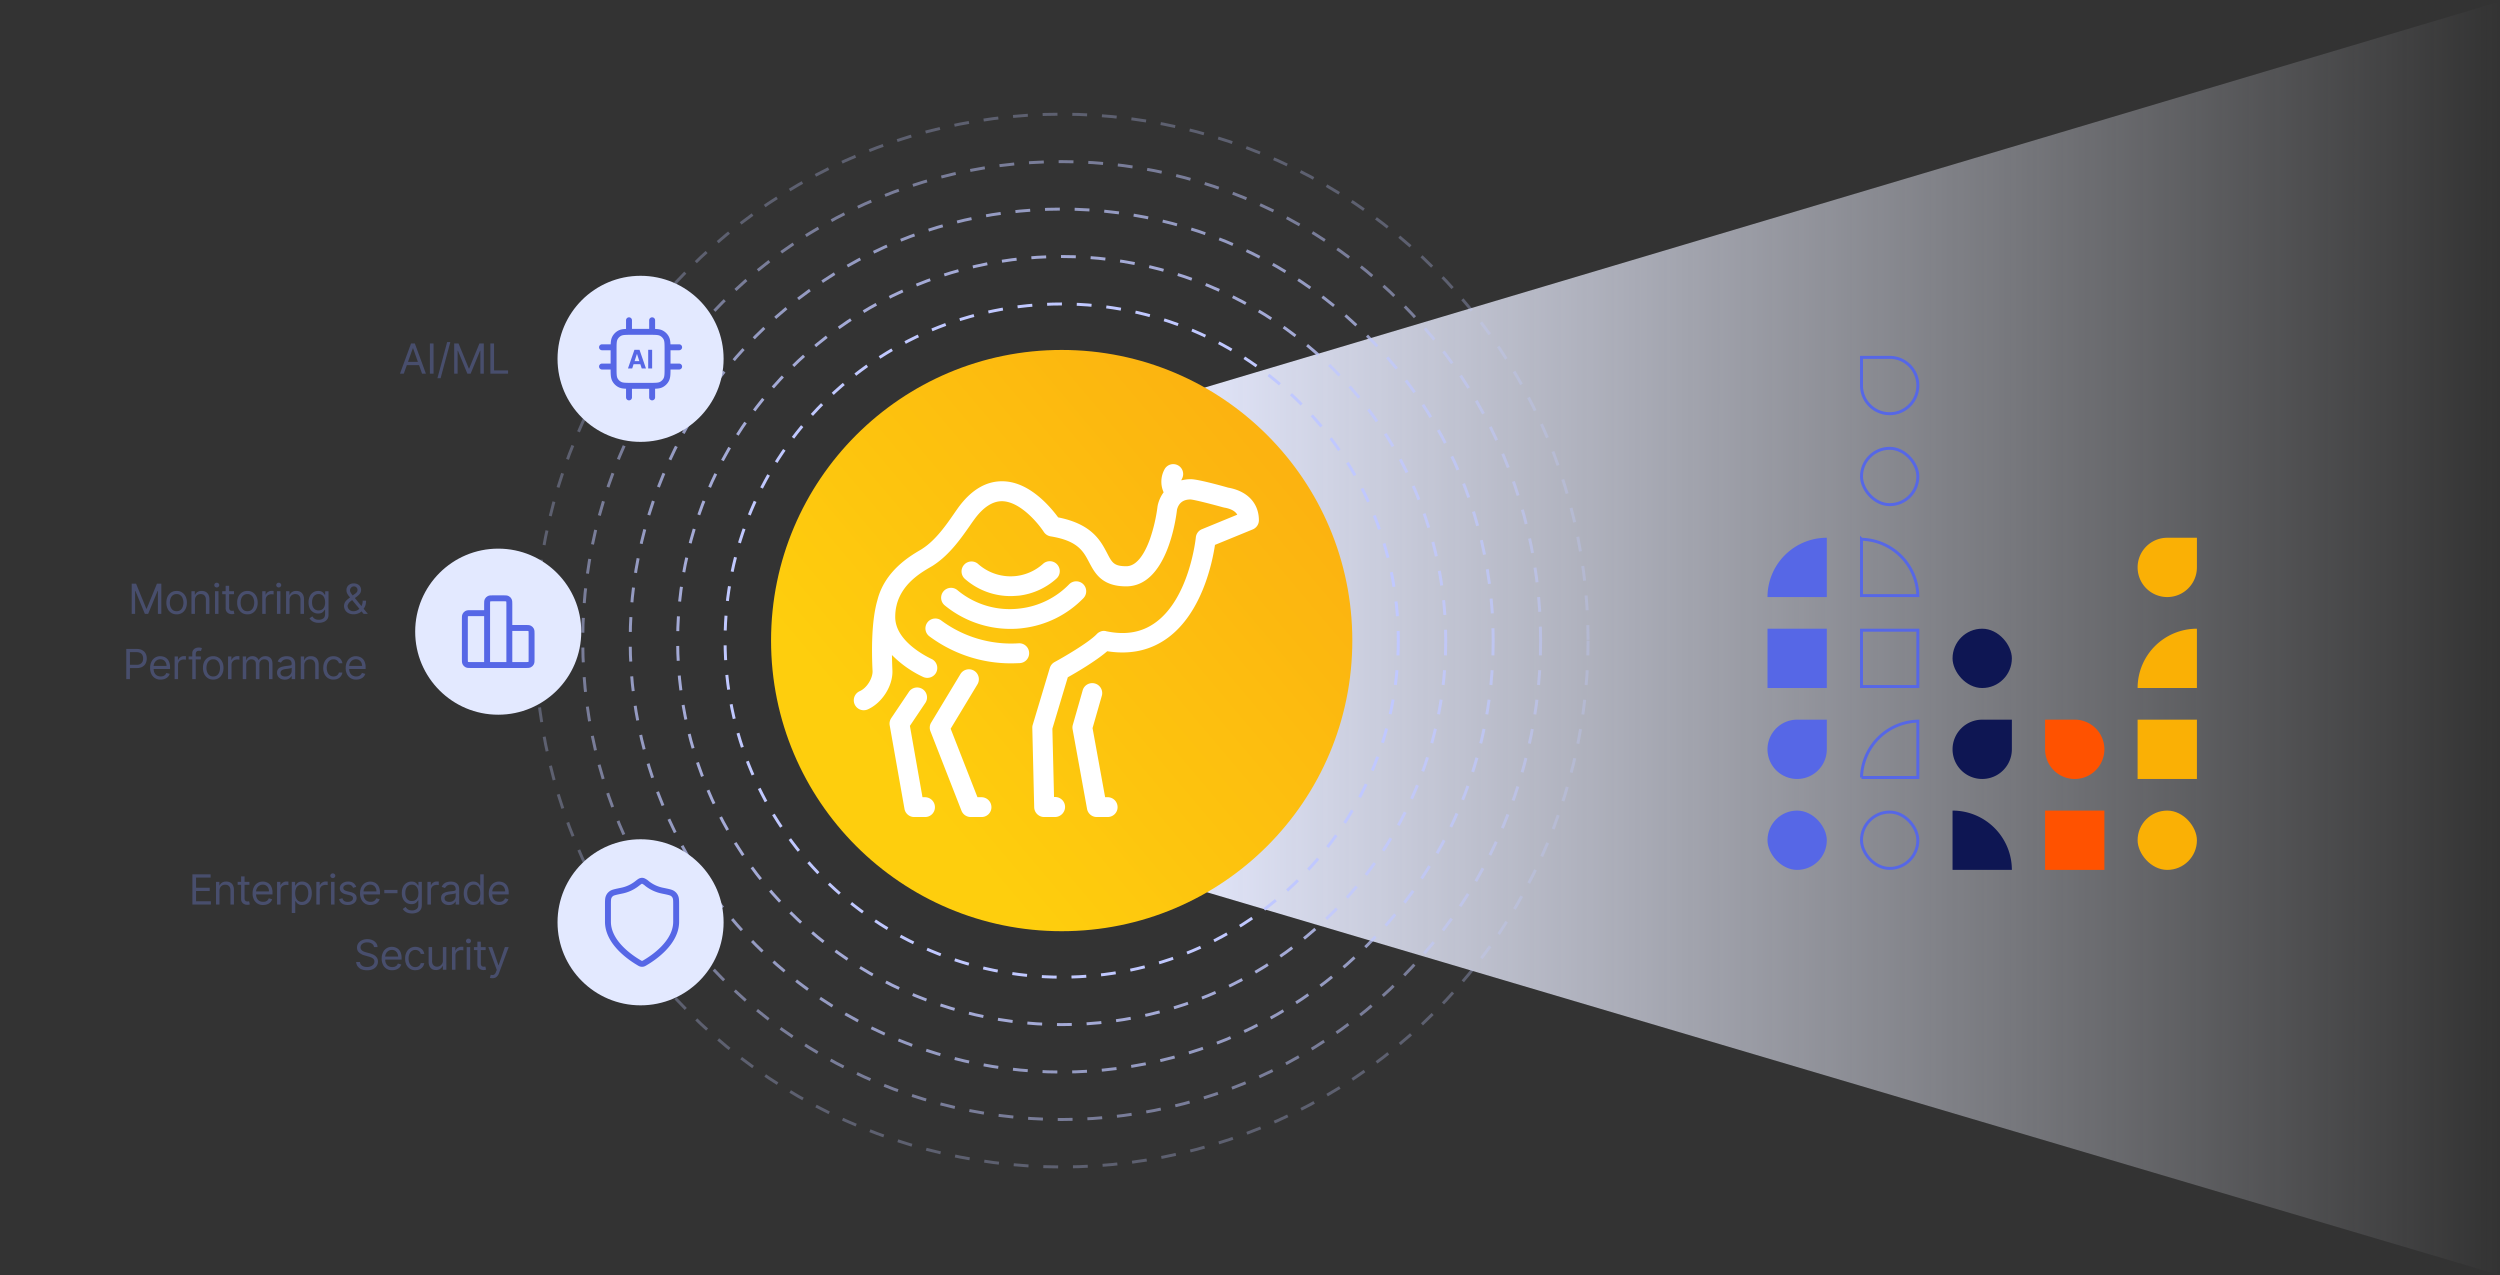
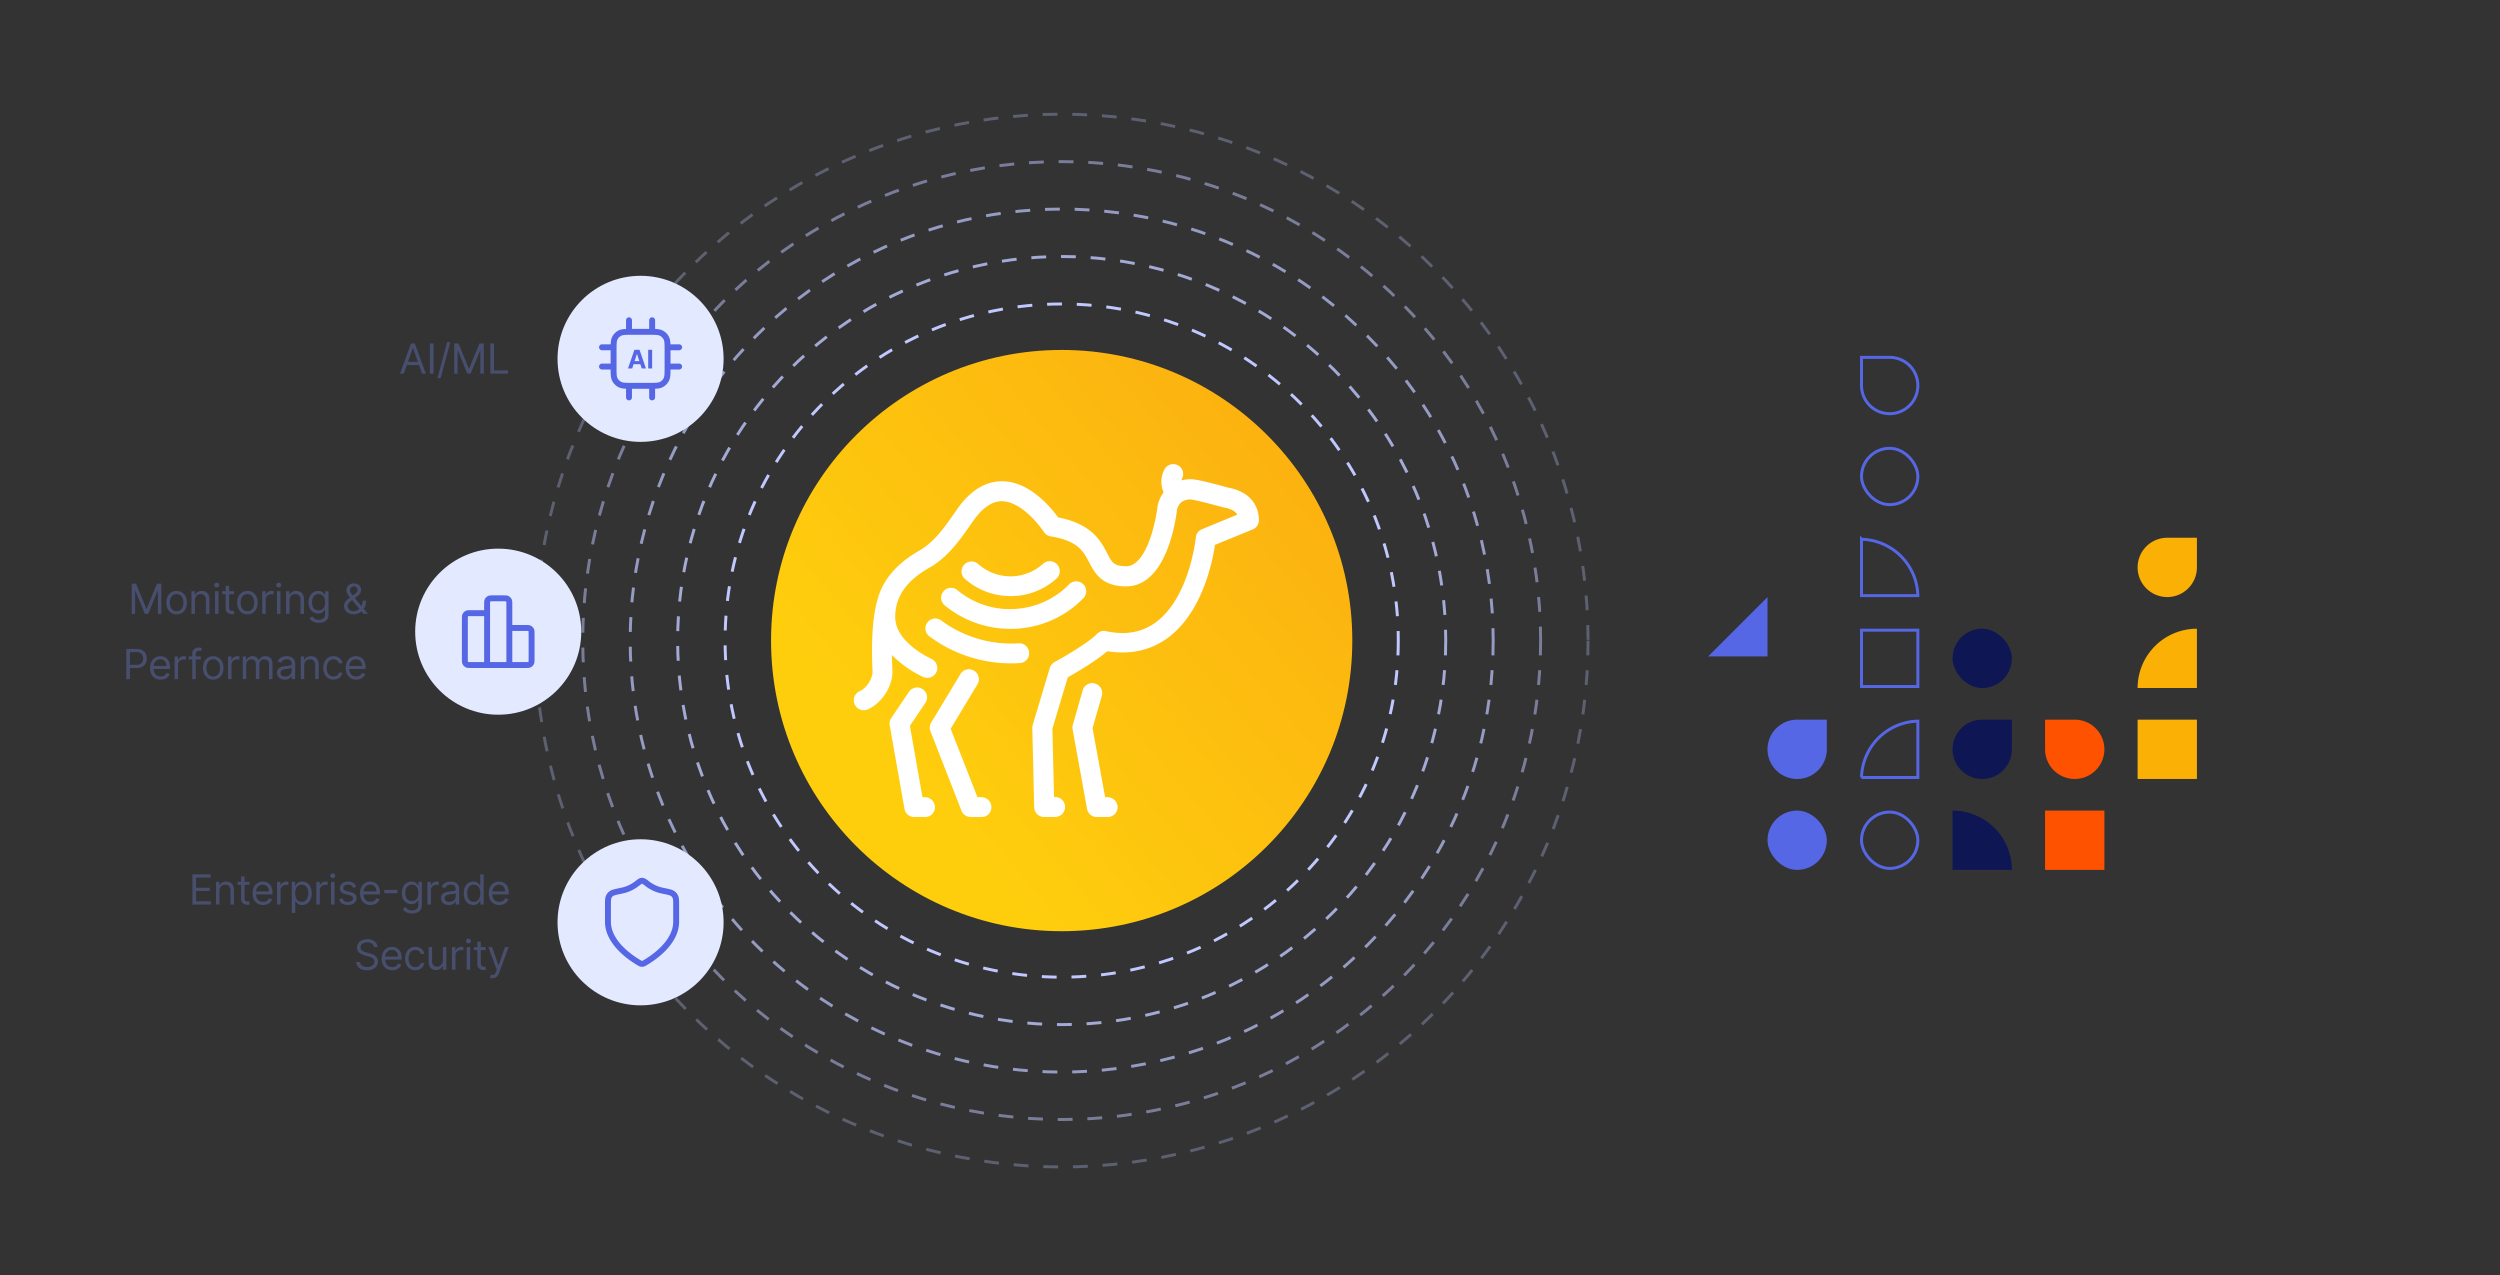
<svg xmlns="http://www.w3.org/2000/svg" width="843" height="430" fill="none" viewBox="0 0 843 430">
  <rect x="0" y="0" width="843" height="430" fill="#333333" stroke="none" />
  <g clip-path="url(#a)">
-     <path fill="url(#b)" d="m843 .5-463 138 .4 154.5L843 430V.5Z" />
    <path stroke="#5667E6" d="M627.7 130v-9.5h9.5a9.5 9.5 0 1 1-9.5 9.5Z" />
    <rect width="19" height="19" x="627.7" y="151.17" stroke="#5667E6" rx="9.5" />
-     <path fill="#5667E6" d="M596 201.33a20 20 0 0 1 20-20v20h-20Z" />
+     <path fill="#5667E6" d="M596 201.33v20h-20Z" />
    <path stroke="#5667E6" d="M627.7 181.84a19.5 19.5 0 0 1 19 19h-19v-19Z" />
    <path fill="#FAB005" d="M720.8 191.33a10 10 0 0 1 10-10h10v10a10 10 0 1 1-20 0Z" />
-     <path fill="#5667E6" d="M596 212h20v20h-20z" />
    <path stroke="#5667E6" d="M627.7 212.5h19v19h-19z" />
    <rect width="20" height="20" x="658.4" y="212" fill="#0E1653" rx="10" />
    <path fill="#FAB005" d="M720.8 232a20 20 0 0 1 20-20v20h-20Z" />
    <path fill="#5667E6" d="M596 252.67a10 10 0 0 1 10-10h10v10a10 10 0 1 1-20 0Z" />
    <path stroke="#5667E6" d="M627.7 262.17a19.5 19.5 0 0 1 19-19v19h-19Z" />
    <path fill="#0E1653" d="M658.4 252.67a10 10 0 0 1 10-10h10v10a10 10 0 0 1-20 0Z" />
    <path fill="#FF5200" d="M699.6 262.67a10 10 0 0 1-10-10v-10h10a10 10 0 0 1 0 20Z" />
    <path fill="#FAB005" d="M720.8 242.67h20v20h-20z" />
    <rect width="20" height="20" x="596" y="273.33" fill="#5667E6" rx="10" />
    <rect width="19" height="19" x="627.7" y="273.83" stroke="#5667E6" rx="9.5" />
    <path fill="#0E1653" d="M658.4 273.33a20 20 0 0 1 20 20h-20v-20Z" />
    <path fill="#FF5200" d="M689.6 273.33h20v20h-20z" />
-     <rect width="20" height="20" x="720.8" y="273.33" fill="#FAB005" rx="10" />
    <circle cx="358" cy="216" r="161.5" stroke="#C0C8FF" stroke-dasharray="5 5" opacity=".5" />
    <circle cx="358" cy="216" r="177.5" stroke="#C0C8FF" stroke-dasharray="5 5" opacity=".3" />
    <circle cx="358" cy="216" r="129.5" stroke="#C0C8FF" stroke-dasharray="5 5" opacity=".8" />
    <circle cx="358" cy="216" r="145.5" stroke="#C0C8FF" stroke-dasharray="5 5" opacity=".7" />
    <circle cx="358" cy="216" r="113.5" stroke="#C0C8FF" stroke-dasharray="5 5" />
    <path fill="url(#c)" d="M358 314c54.12 0 98-43.88 98-98s-43.88-98-98-98-98 43.88-98 98 43.88 98 98 98Z" />
    <path fill="#fff" d="M373.48 275.5h-3.64a3.32 3.32 0 0 1-3.29-2.76l-4.87-26.83a3.19 3.19 0 0 1 .08-1.5l3.37-11.8a3.36 3.36 0 0 1 6.45 1.85l-3.17 11.06 4.24 23.3h.83c1.87 0 3.37 1.5 3.37 3.36 0 1.86-1.5 3.32-3.37 3.32Zm-17.74 0h-3.65a3.37 3.37 0 0 1-3.36-3.28l-.64-26.82c0-.35.04-.71.16-1.03l5.75-19.15a3.37 3.37 0 0 1 1.62-1.98c3.05-1.66 11.49-6.56 14.18-9.4l.24-.24c.35-.31.79-.55 1.22-.7.44-.16.92-.2 1.4-.13.11 0 .23.04.35.08 6.61 1.39 12.08.4 16.71-3 11.17-8.17 13.4-27.53 13.51-28.6a3.33 3.33 0 0 1 2.06-2.8l11.92-4.9c-.55-.95-1.78-1.97-4.47-2.4-.12-.05-.24-.05-.36-.09-4.4-1.22-9.86-2.6-10.97-2.64-2.38 0-3.92 1.14-4.52 3.4-.4 3.59-3.56 25.9-17.15 25.9-8.24 0-10.57-4.5-12.48-8.1-1.94-3.7-3.76-7.26-12.99-8.76a3.42 3.42 0 0 1-2.3-1.5c-1.82-2.8-7.84-10.15-13.94-10.35-3.28-.08-6.5 2.01-9.54 6.2-.44.6-.91 1.26-1.39 1.97-2.9 4.15-6.81 9.8-12.24 13.36-.32.23-.75.47-1.23.75-3.25 1.9-9.42 5.57-11.25 12.6l-.03.16c-.32 1.22-.48 2.6-.48 4.02 0 7.7 9.39 12.76 12.28 14.15a3.36 3.36 0 0 1 1.58 4.46 3.38 3.38 0 0 1-4.47 1.58 36.59 36.59 0 0 1-9.9-6.8l-.6-.59c.04 1.66.08 3.36.16 5.14.24 5.1-3.33 10.86-8.12 13.11a3.36 3.36 0 1 1-2.85-6.08c2.57-1.19 4.35-4.54 4.28-6.72-.36-7.15-.36-17.06 1.62-23.9 2.45-9.83 10.9-14.85 14.38-16.9.4-.24.75-.44.95-.6 4.35-2.84 7.88-7.9 10.42-11.57.51-.75 1.02-1.46 1.46-2.09 4.44-6.12 9.55-9.12 15.21-8.97 4.71.12 9.43 2.5 14.06 7a43.96 43.96 0 0 1 4.48 5.17c11.37 2.25 14.3 7.86 16.48 12 1.7 3.29 2.33 4.47 6.5 4.47 3.87 0 6.49-5.02 8-9.24a54.83 54.83 0 0 0 2.53-10.9c0-.12.04-.24.08-.4v-.08c.4-1.66 1.07-3.08 1.98-4.3a8.69 8.69 0 0 1 .27-7.7 3.34 3.34 0 0 1 5.94 3.08c-.11.2-.2.39-.23.59.99-.24 2.06-.4 3.17-.4 2.22 0 9.42 1.94 12.6 2.85 6.49 1.14 10.37 5.25 10.37 11.02 0 1.34-.83 2.56-2.1 3.08l-12.71 5.21c-.88 5.89-4.36 22.87-15.93 31.36-5.78 4.23-12.6 5.73-20.4 4.5-3.8 3.29-10.45 7.2-13.3 8.78l-5.2 17.34.56 23.03h.36c1.86 0 3.36 1.5 3.36 3.35 0 1.86-1.54 3.4-3.4 3.4Zm-24.76 0h-3.64a3.34 3.34 0 0 1-3.13-2.13l-10.46-26.78a3.3 3.3 0 0 1 .24-2.93l9.86-16.35a3.36 3.36 0 0 1 4.6-1.15c1.58.95 2.1 3 1.15 4.59l-9.04 14.97 9.04 23.1h1.34c1.86 0 3.37 1.5 3.37 3.36a3.3 3.3 0 0 1-3.33 3.32Zm-19.05 0h-3.64a3.32 3.32 0 0 1-3.3-2.76l-4.98-28.13c-.16-.87.04-1.74.51-2.45l6.06-9a3.34 3.34 0 0 1 5.55 3.7l-5.31 7.9 4.24 24.06h.83c1.86 0 3.37 1.5 3.37 3.36a3.3 3.3 0 0 1-3.33 3.32Zm28.92-51.82c-9.83 0-19.41-3.16-27.38-9.05a3.34 3.34 0 1 1 3.97-5.37 39.52 39.52 0 0 0 26.02 7.66 3.33 3.33 0 0 1 3.56 3.12 3.33 3.33 0 0 1-3.13 3.56c-.99.04-2.01.08-3.04.08Zm-.16-11.62c-8 0-15.89-2.8-22.14-7.94a3.34 3.34 0 0 1 4.28-5.13 27.54 27.54 0 0 0 21.34 6.16 27.49 27.49 0 0 0 16.28-8.06 3.36 3.36 0 1 1 4.8 4.7 34.1 34.1 0 0 1-20.25 10c-1.38.2-2.85.27-4.31.27Zm.04-11.06c-5.63 0-11.1-2.05-15.37-5.8a3.36 3.36 0 1 1 4.47-5.02 16.5 16.5 0 0 0 13 4.03 16.43 16.43 0 0 0 8.9-4.1 3.36 3.36 0 1 1 4.52 4.98 23.02 23.02 0 0 1-12.55 5.75c-1.03.08-2.02.16-2.97.16Z" />
    <path fill="#484E6D" d="M136.16 126h-1.29l3.74-10.18h1.27l3.74 10.18h-1.3l-3.03-8.57h-.08l-3.05 8.57Zm.48-3.98h5.21v1.1h-5.2v-1.1Zm9.55-6.2V126h-1.23v-10.18h1.23Zm5.66-.48-3.28 12.2h-1.07l3.28-12.2h1.07Zm1.3.48h1.47l3.47 8.45h.11l3.46-8.45h1.48V126h-1.16v-7.74h-.1L158.7 126h-1.11l-3.18-7.74h-.1V126h-1.16v-10.18Zm12.2 10.18v-10.18h1.24v9.09h4.73V126h-5.96ZM64.88 305v-10.18h6.14v1.1h-4.91v3.43h4.6v1.1h-4.6v3.46h5V305h-6.23Zm9.13-4.6v4.6h-1.17v-7.64h1.13v1.2h.1c.18-.4.45-.7.81-.94.37-.24.84-.36 1.42-.36.51 0 .97.11 1.35.32.4.21.7.53.9.96.22.42.33.96.33 1.6V305h-1.17v-4.77c0-.6-.16-1.07-.47-1.4-.31-.34-.74-.51-1.28-.51-.38 0-.71.08-1 .24-.3.16-.53.4-.7.71-.17.31-.25.7-.25 1.14Zm10.09-3.04v1h-3.96v-1h3.96Zm-2.8-1.83h1.17v7.28c0 .33.04.58.14.75.1.16.22.27.38.33.15.05.32.08.49.08l.32-.02.2-.04.24 1.05a2.38 2.38 0 0 1-.88.14c-.33 0-.66-.07-.97-.21a1.94 1.94 0 0 1-.79-.66c-.2-.29-.3-.66-.3-1.1v-7.6Zm7.43 9.63a3.27 3.27 0 0 1-3.13-1.86 4.68 4.68 0 0 1-.43-2.06c0-.78.14-1.47.43-2.07a3.23 3.23 0 0 1 3.01-1.9c.4 0 .8.06 1.18.2a2.93 2.93 0 0 1 1.82 1.81 5 5 0 0 1 .28 1.8v.5h-5.88v-1.01h4.69c0-.44-.09-.82-.26-1.16a1.94 1.94 0 0 0-1.83-1.1c-.47 0-.87.12-1.21.36-.34.22-.6.52-.78.9-.18.36-.28.75-.28 1.17v.68c0 .58.1 1.07.3 1.47.2.4.48.7.84.9.36.21.78.31 1.25.31.3 0 .59-.04.84-.12.25-.1.46-.23.65-.4.18-.18.32-.4.42-.67l1.13.32a2.5 2.5 0 0 1-.6 1.01c-.28.3-.63.52-1.04.68-.42.16-.88.24-1.4.24Zm4.7-.16v-7.64h1.13v1.16h.08c.14-.38.4-.69.76-.92.36-.24.77-.36 1.23-.36a14.76 14.76 0 0 1 .62.02v1.2a3.66 3.66 0 0 0-.72-.08c-.37 0-.7.08-1 .23a1.71 1.71 0 0 0-.93 1.56V305h-1.17Zm4.96 2.86v-10.5h1.13v1.22h.14l.36-.51c.15-.2.38-.4.66-.56.3-.16.69-.25 1.19-.25a3.04 3.04 0 0 1 2.84 1.85c.28.6.42 1.29.42 2.1 0 .8-.14 1.5-.41 2.1a3 3 0 0 1-2.83 1.85 2.18 2.18 0 0 1-1.86-.8 7.55 7.55 0 0 1-.37-.53h-.1v4.03h-1.17Zm1.15-6.68c0 .58.08 1.09.25 1.53.17.44.42.78.74 1.03.33.24.73.37 1.2.37.49 0 .9-.13 1.22-.4.34-.25.58-.6.75-1.05.17-.44.25-.94.25-1.48s-.08-1.02-.24-1.45c-.17-.43-.41-.78-.74-1.03a1.96 1.96 0 0 0-1.24-.38 1.96 1.96 0 0 0-1.94 1.37c-.17.42-.25.92-.25 1.5Zm7.13 3.82v-7.64h1.13v1.16h.08c.14-.38.4-.69.76-.92.36-.24.77-.36 1.23-.36a14.75 14.75 0 0 1 .62.02v1.2a3.67 3.67 0 0 0-.72-.08c-.37 0-.7.08-1 .23a1.72 1.72 0 0 0-.94 1.56V305h-1.16Zm4.96 0v-7.64h1.17V305h-1.17Zm.6-8.9a.83.83 0 0 1-.6-.24.75.75 0 0 1-.24-.56c0-.22.08-.41.24-.57a.83.83 0 0 1 .6-.23c.22 0 .42.08.58.23.17.16.25.35.25.56 0 .22-.08.41-.25.57a.82.82 0 0 1-.59.23Zm7.88 2.97-1.06.3a1.95 1.95 0 0 0-.29-.51c-.13-.17-.3-.3-.52-.42-.21-.1-.5-.16-.84-.16a2 2 0 0 0-1.17.32c-.3.21-.46.48-.46.81 0 .3.1.52.32.7.21.16.54.3 1 .42l1.13.27c.68.17 1.19.42 1.53.76.33.34.5.78.5 1.31 0 .44-.13.83-.38 1.18-.25.34-.6.61-1.05.81-.44.2-.96.3-1.56.3-.78 0-1.42-.17-1.93-.5a2.25 2.25 0 0 1-.97-1.49l1.11-.28c.11.41.31.72.6.93.3.2.7.3 1.17.3.55 0 .98-.11 1.3-.34.33-.24.5-.52.5-.85 0-.26-.1-.49-.28-.66a1.77 1.77 0 0 0-.86-.41l-1.27-.3a3.04 3.04 0 0 1-1.54-.77 1.86 1.86 0 0 1-.5-1.32c0-.43.13-.81.37-1.14.25-.33.58-.6 1-.78.43-.2.9-.29 1.44-.29.76 0 1.35.17 1.78.5.44.33.75.77.93 1.31Zm4.86 6.09a3.27 3.27 0 0 1-3.13-1.86 4.68 4.68 0 0 1-.43-2.06c0-.78.14-1.47.42-2.07.3-.6.7-1.06 1.2-1.4a3.61 3.61 0 0 1 2.99-.3 2.93 2.93 0 0 1 1.82 1.81c.2.49.29 1.09.29 1.8v.5h-5.89v-1.01h4.7c0-.44-.1-.82-.27-1.16a1.94 1.94 0 0 0-1.82-1.1c-.47 0-.88.12-1.22.36-.33.22-.6.52-.78.9-.18.36-.27.75-.27 1.17v.68c0 .58.1 1.07.3 1.47.2.4.48.7.84.9.36.21.77.31 1.25.31.3 0 .58-.04.83-.12.25-.1.47-.23.65-.4.18-.18.33-.4.42-.67l1.14.32c-.12.38-.32.72-.6 1.01-.29.3-.63.52-1.05.68-.41.16-.88.24-1.4.24Zm9.07-5.07v1.1h-4.46v-1.1h4.46Zm4.9 7.93c-.57 0-1.06-.07-1.47-.22a3.1 3.1 0 0 1-1.66-1.3l.94-.67c.1.14.24.3.4.48.16.19.38.34.66.48.29.13.66.2 1.12.2a2.5 2.5 0 0 0 1.53-.45c.4-.3.6-.76.6-1.4v-1.55h-.1c-.08.14-.2.31-.37.52-.15.2-.38.38-.67.54-.3.15-.69.23-1.18.23a3.07 3.07 0 0 1-2.82-1.71 4.45 4.45 0 0 1-.43-2.03c0-.78.14-1.46.42-2.04a3.04 3.04 0 0 1 2.85-1.83c.5 0 .89.08 1.18.24.3.17.52.35.67.56.16.2.29.37.37.5h.12v-1.2h1.14v7.85c0 .65-.15 1.19-.45 1.6-.3.41-.7.72-1.2.9-.5.2-1.05.3-1.66.3Zm-.05-4.2c.47 0 .87-.1 1.2-.32.32-.21.57-.52.74-.93.17-.4.25-.88.25-1.45 0-.55-.08-1.03-.25-1.45a2.2 2.2 0 0 0-.73-1 1.97 1.97 0 0 0-1.2-.35 2 2 0 0 0-1.99 1.39c-.16.42-.24.9-.24 1.41 0 .53.08 1 .25 1.4.16.41.41.73.74.96.33.23.74.35 1.23.35Zm5.24 1.18v-7.64h1.14v1.16h.08c.14-.38.39-.69.75-.92.37-.24.78-.36 1.23-.36a14.75 14.75 0 0 1 .62.02v1.2a3.67 3.67 0 0 0-.71-.08c-.38 0-.7.08-1 .23a1.72 1.72 0 0 0-.93 1.56V305h-1.18Zm7.2.18c-.48 0-.91-.1-1.3-.27-.4-.19-.72-.46-.95-.8a2.26 2.26 0 0 1-.35-1.28c0-.44.09-.79.26-1.06.17-.28.4-.5.7-.65.28-.15.6-.27.95-.35.35-.07.7-.14 1.06-.19l1.13-.13c.29-.03.5-.09.63-.16.14-.08.2-.21.2-.4v-.04c0-.5-.13-.87-.4-1.14-.26-.28-.66-.41-1.2-.41-.57 0-1 .12-1.32.37-.32.24-.55.5-.67.78l-1.12-.4a2.67 2.67 0 0 1 1.9-1.63 4.55 4.55 0 0 1 2.01-.07c.32.06.63.18.93.36.3.18.55.45.75.8.2.37.3.85.3 1.46V305h-1.18v-1.03h-.05a2.3 2.3 0 0 1-1.14 1.01c-.31.13-.69.2-1.13.2Zm.19-1.06c.46 0 .85-.09 1.17-.27a1.88 1.88 0 0 0 .97-1.61v-1.08c-.04.06-.15.12-.32.17l-.58.12a29 29 0 0 1-1.12.15c-.3.04-.6.1-.86.2-.26.08-.47.21-.63.39a1 1 0 0 0-.24.7c0 .41.15.72.45.93.3.2.69.3 1.16.3Zm8.1 1.04a3 3 0 0 1-2.84-1.86c-.27-.59-.4-1.29-.4-2.1 0-.8.13-1.5.4-2.09a3.04 3.04 0 0 1 2.85-1.85c.5 0 .9.09 1.18.25.3.17.52.35.67.56.15.2.28.37.36.5h.1v-3.75h1.17V305h-1.13v-1.17h-.14c-.09.14-.2.31-.37.52-.16.21-.38.4-.68.56-.3.17-.69.25-1.18.25Zm.15-1.06c.47 0 .87-.12 1.2-.36.32-.25.57-.6.74-1.03.17-.44.25-.95.25-1.53 0-.57-.08-1.07-.25-1.5a1.96 1.96 0 0 0-1.94-1.37c-.5 0-.9.14-1.24.4-.33.24-.57.59-.74 1.02a4.1 4.1 0 0 0-.25 1.45c0 .55.09 1.04.25 1.48.17.44.42.8.75 1.06s.74.38 1.23.38Zm8.6 1.06a3.27 3.27 0 0 1-3.13-1.86 4.68 4.68 0 0 1-.42-2.06c0-.78.14-1.47.43-2.07a3.23 3.23 0 0 1 3.01-1.9c.4 0 .79.06 1.18.2a2.93 2.93 0 0 1 1.82 1.81 5 5 0 0 1 .28 1.8v.5h-5.89v-1.01h4.7c0-.44-.09-.82-.26-1.16a1.95 1.95 0 0 0-1.83-1.1c-.47 0-.87.12-1.22.36-.33.22-.6.52-.78.9-.18.36-.27.75-.27 1.17v.68c0 .58.1 1.07.3 1.47.2.4.48.7.84.9.36.21.77.31 1.25.31.3 0 .58-.04.83-.12.25-.1.47-.23.65-.4.19-.18.33-.4.43-.67l1.13.32c-.12.38-.32.72-.6 1.01-.28.3-.63.52-1.05.68-.41.16-.88.24-1.4.24Zm-42.26 14.2c-.06-.5-.3-.9-.73-1.17a2.79 2.79 0 0 0-1.56-.42c-.45 0-.84.08-1.18.22-.33.15-.6.35-.79.6-.18.26-.27.55-.27.87 0 .28.06.5.19.7.13.2.3.36.5.49.21.12.43.23.65.31l.62.2 1.04.27c.26.07.56.17.88.29.33.12.65.29.94.5.3.21.55.48.75.8.2.34.3.74.3 1.22 0 .55-.15 1.04-.44 1.49-.29.44-.7.8-1.25 1.06s-1.22.39-2 .39c-.73 0-1.36-.12-1.9-.35a2.82 2.82 0 0 1-1.77-2.45h1.29c.03.38.16.7.39.95.22.25.51.43.86.56.35.12.73.18 1.13.18.47 0 .9-.08 1.27-.23.38-.16.67-.38.9-.65.21-.28.32-.6.32-.97 0-.34-.1-.62-.28-.83a2.08 2.08 0 0 0-.75-.52c-.3-.13-.64-.25-1-.34l-1.25-.36a4.67 4.67 0 0 1-1.9-.98c-.46-.43-.69-.98-.69-1.67 0-.57.16-1.06.47-1.49.3-.43.72-.76 1.25-1a4.22 4.22 0 0 1 1.76-.35c.66 0 1.24.12 1.75.35.51.23.92.55 1.22.96.3.4.46.86.47 1.37h-1.19Zm6.15 7.8a3.27 3.27 0 0 1-3.13-1.86 4.68 4.68 0 0 1-.43-2.06c0-.78.15-1.47.43-2.07a3.23 3.23 0 0 1 3.01-1.9c.4 0 .8.06 1.18.2a2.93 2.93 0 0 1 1.82 1.81 5 5 0 0 1 .28 1.8v.5h-5.88v-1.01h4.7c0-.44-.1-.82-.27-1.16a1.94 1.94 0 0 0-1.83-1.1c-.46 0-.87.12-1.21.36-.34.22-.6.52-.78.9-.18.36-.27.75-.27 1.17v.68c0 .58.1 1.07.3 1.47.2.4.48.7.83.9.36.21.78.31 1.25.31.31 0 .59-.04.84-.12.25-.1.47-.23.65-.4.18-.18.32-.4.42-.67l1.14.32c-.13.38-.32.72-.6 1.01-.29.3-.64.52-1.05.68-.41.16-.88.24-1.4.24Zm7.8 0a3.3 3.3 0 0 1-1.85-.5c-.52-.35-.91-.81-1.2-1.4a4.74 4.74 0 0 1-.4-2.04c0-.77.13-1.46.42-2.05a3.23 3.23 0 0 1 3.01-1.9c.54 0 1.02.1 1.45.3a2.61 2.61 0 0 1 1.57 2.09h-1.17a1.78 1.78 0 0 0-1.83-1.33c-.46-.01-.86.1-1.2.35-.34.23-.61.56-.8 1a3.7 3.7 0 0 0-.29 1.5c0 .6.1 1.1.28 1.54.2.44.46.78.8 1.02s.75.37 1.21.37c.3 0 .58-.06.83-.16a1.71 1.71 0 0 0 1-1.18h1.17a2.74 2.74 0 0 1-1.52 2.08c-.42.2-.92.3-1.48.3Zm9.28-3.28v-4.52h1.17V327h-1.17v-1.3h-.08a2.5 2.5 0 0 1-.83 1c-.38.26-.86.4-1.44.4-.47 0-.9-.1-1.27-.31a2.2 2.2 0 0 1-.87-.96 3.63 3.63 0 0 1-.32-1.61v-4.86h1.17v4.78c0 .55.16 1 .47 1.33.31.33.72.5 1.2.5a2 2 0 0 0 1.97-2.1Zm3.07 3.12v-7.64h1.14v1.16h.08c.14-.38.39-.69.75-.92.37-.24.78-.36 1.24-.36a14.83 14.83 0 0 1 .61.02v1.2a3.67 3.67 0 0 0-.71-.08c-.38 0-.7.08-1 .23a1.71 1.71 0 0 0-.94 1.56V327h-1.17Zm4.96 0v-7.64h1.18V327h-1.18Zm.6-8.9a.83.83 0 0 1-.6-.24.75.75 0 0 1-.24-.56.83.83 0 0 1 .84-.8c.23 0 .42.08.59.23.16.16.25.35.25.56 0 .22-.09.41-.25.57a.82.82 0 0 1-.6.23Zm5.8 1.26v1h-3.96v-1h3.96Zm-2.8-1.83h1.16v7.28c0 .33.05.58.15.75.1.16.22.27.38.33.15.05.32.08.49.08l.32-.02.2-.04.24 1.05a2.34 2.34 0 0 1-.88.14c-.33 0-.66-.07-.97-.21a1.94 1.94 0 0 1-.79-.66c-.2-.29-.3-.66-.3-1.1v-7.6Zm5.07 12.33a2.57 2.57 0 0 1-.86-.14l.3-1.03c.28.07.54.1.76.08a.9.9 0 0 0 .58-.3c.17-.17.33-.45.47-.83l.22-.6-2.83-7.68h1.28l2.1 6.09h.09l2.1-6.09h1.28l-3.25 8.75c-.14.4-.32.72-.54.98-.21.27-.46.46-.75.59-.28.12-.6.18-.95.18ZM44.41 196.82h1.47l3.46 8.45h.12l3.46-8.45h1.47V207h-1.15v-7.74h-.1L49.96 207h-1.11l-3.19-7.74h-.1V207h-1.15v-10.18Zm15.15 10.34c-.69 0-1.3-.16-1.82-.5a3.34 3.34 0 0 1-1.2-1.37 4.66 4.66 0 0 1-.44-2.07c0-.8.14-1.49.43-2.08.3-.6.7-1.05 1.21-1.38.52-.33 1.13-.5 1.82-.5.69 0 1.3.17 1.8.5.53.33.93.78 1.22 1.38.3.6.44 1.29.44 2.08s-.15 1.48-.44 2.07a3.3 3.3 0 0 1-1.21 1.38 3.3 3.3 0 0 1-1.81.49Zm0-1.06c.52 0 .95-.13 1.3-.4.33-.27.58-.62.74-1.06a4.1 4.1 0 0 0 0-2.85 2.4 2.4 0 0 0-.75-1.06 2 2 0 0 0-1.3-.41 2 2 0 0 0-1.28.4 2.4 2.4 0 0 0-.75 1.07 4.1 4.1 0 0 0-.25 1.43c0 .51.08.99.25 1.42.16.44.4.8.75 1.06.33.27.77.4 1.29.4Zm6.17-3.7v4.6h-1.17v-7.64h1.13v1.2h.1c.18-.4.45-.7.82-.94.36-.24.83-.36 1.41-.36.52 0 .97.11 1.36.32.39.21.69.53.9.96.22.42.33.96.33 1.6V207h-1.18v-4.77c0-.6-.15-1.07-.47-1.4-.3-.34-.73-.51-1.28-.51-.37 0-.7.08-1 .24-.3.16-.52.4-.7.71-.16.31-.25.7-.25 1.14Zm6.77 4.6v-7.64h1.17V207H72.5Zm.6-8.9a.83.83 0 0 1-.6-.24.75.75 0 0 1-.24-.57c0-.21.08-.4.24-.56a.83.83 0 0 1 .6-.23c.22 0 .42.08.58.23.17.16.25.35.25.56 0 .22-.08.41-.25.57a.82.82 0 0 1-.58.23Zm5.8 1.26v1h-3.96v-1h3.95Zm-2.81-1.83h1.17v7.28c0 .33.05.58.15.75.1.16.22.27.37.33.16.05.32.08.5.08l.31-.02.2-.04.24 1.05a2.37 2.37 0 0 1-.87.14c-.33 0-.66-.07-.98-.21a1.94 1.94 0 0 1-.78-.66c-.2-.29-.31-.66-.31-1.1v-7.6Zm7.34 9.63c-.7 0-1.3-.16-1.82-.5a3.34 3.34 0 0 1-1.21-1.37 4.66 4.66 0 0 1-.43-2.07c0-.8.14-1.49.43-2.08.3-.6.7-1.05 1.21-1.38.52-.33 1.13-.5 1.82-.5.69 0 1.3.17 1.8.5.53.33.93.78 1.22 1.38.3.6.44 1.29.44 2.08s-.15 1.48-.44 2.07a3.3 3.3 0 0 1-1.21 1.38 3.3 3.3 0 0 1-1.81.49Zm0-1.06c.52 0 .95-.13 1.3-.4.33-.27.58-.62.74-1.06a4.1 4.1 0 0 0 0-2.85 2.4 2.4 0 0 0-.75-1.06 2 2 0 0 0-1.3-.41 2 2 0 0 0-1.28.4 2.4 2.4 0 0 0-.76 1.07 4.1 4.1 0 0 0-.24 1.43c0 .51.08.99.24 1.42.17.44.42.8.76 1.06.33.27.76.4 1.29.4Zm5 .9v-7.64h1.13v1.16h.08c.14-.38.4-.69.76-.92.36-.24.77-.36 1.23-.36a14.78 14.78 0 0 1 .62.02v1.2a3.66 3.66 0 0 0-.72-.08c-.37 0-.7.08-1 .23a1.71 1.71 0 0 0-.93 1.56V207h-1.17Zm4.96 0v-7.64h1.17V207H93.4Zm.6-8.9a.83.83 0 0 1-.6-.24.75.75 0 0 1-.24-.57c0-.21.08-.4.24-.56a.83.83 0 0 1 .6-.23c.22 0 .42.08.58.23.17.16.25.35.25.56 0 .22-.08.41-.25.57a.82.82 0 0 1-.59.23Zm3.64 4.3v4.6h-1.17v-7.64h1.13v1.2h.1c.18-.4.45-.7.82-.94.36-.24.83-.36 1.41-.36.52 0 .97.11 1.36.32.39.21.69.53.9.96.22.42.33.96.33 1.6V207h-1.18v-4.77c0-.6-.15-1.07-.47-1.4-.3-.34-.73-.51-1.28-.51-.37 0-.7.08-1 .24-.3.16-.52.4-.7.71-.16.31-.25.7-.25 1.14Zm9.85 7.62c-.56 0-1.05-.07-1.46-.22a3.09 3.09 0 0 1-1.66-1.3l.94-.66c.1.13.23.3.4.47.16.19.38.34.66.47.29.14.66.2 1.12.2a2.5 2.5 0 0 0 1.53-.44c.4-.3.6-.76.6-1.4v-1.55h-.1c-.09.14-.2.31-.37.51-.15.2-.38.39-.67.55-.3.15-.69.23-1.19.23a3.07 3.07 0 0 1-2.82-1.71 4.45 4.45 0 0 1-.42-2.03c0-.78.14-1.46.41-2.04a3.04 3.04 0 0 1 2.85-1.83c.5 0 .9.08 1.19.24.3.17.52.35.67.56l.37.5h.12v-1.2h1.13v7.85c0 .66-.15 1.19-.44 1.6-.3.41-.7.72-1.2.9-.5.2-1.05.3-1.66.3Zm-.04-4.2c.47 0 .87-.1 1.2-.32.32-.21.57-.52.74-.93.17-.4.25-.88.25-1.45 0-.55-.08-1.03-.25-1.46a2.2 2.2 0 0 0-.73-.98 1.97 1.97 0 0 0-1.2-.36 2 2 0 0 0-1.25.38 2.3 2.3 0 0 0-.74 1.01c-.16.42-.24.9-.24 1.41 0 .53.08 1 .24 1.4.17.41.42.73.75.96.33.23.74.35 1.23.35Zm11.81 1.32c-.67 0-1.24-.12-1.73-.37a2.7 2.7 0 0 1-1.24-3.6c.18-.33.43-.64.75-.92.32-.29.7-.57 1.1-.86l1.48-1.1c.29-.18.52-.38.7-.6.17-.21.25-.5.25-.84 0-.26-.11-.51-.34-.75a1.16 1.16 0 0 0-.89-.37c-.26 0-.48.07-.68.2-.2.13-.35.3-.47.5-.1.2-.16.4-.16.61 0 .24.06.49.2.73.13.24.3.5.5.75l.63.77 4.68 5.71h-1.42l-3.86-4.65-.97-1.18c-.3-.35-.52-.7-.7-1.04a2.42 2.42 0 0 1-.25-1.1 2.12 2.12 0 0 1 1.16-2.01c.37-.2.8-.3 1.3-.3.51 0 .95.1 1.32.3.37.2.65.45.85.78a2.2 2.2 0 0 1-.06 2.32c-.25.35-.58.69-1 1l-2.02 1.5c-.46.34-.77.67-.93.99-.17.32-.25.55-.25.68 0 .32.09.62.25.9.17.27.4.5.7.66.3.17.66.25 1.06.25.39 0 .76-.08 1.13-.24a3.4 3.4 0 0 0 1.7-1.84c.17-.44.26-.93.26-1.48h1.13c0 .68-.08 1.23-.24 1.66-.15.43-.33.76-.52 1-.2.25-.36.43-.48.55a2.67 2.67 0 0 0-.21.3c-.33.36-.75.64-1.25.82-.5.18-.99.27-1.48.27ZM42.58 229v-10.18h3.44c.8 0 1.46.14 1.96.43.51.29.9.67 1.14 1.16.24.49.37 1.03.37 1.63 0 .6-.13 1.15-.37 1.64s-.62.88-1.13 1.17c-.5.29-1.15.43-1.95.43h-2.46v-1.1H46c.54 0 .98-.09 1.31-.28.33-.19.57-.44.72-.76.16-.33.23-.7.23-1.1 0-.4-.07-.77-.23-1.1-.15-.31-.39-.57-.72-.75a2.75 2.75 0 0 0-1.33-.28h-2.17V229h-1.24Zm11.6.16a3.27 3.27 0 0 1-3.13-1.86 4.68 4.68 0 0 1-.43-2.06c0-.78.14-1.47.43-2.07a3.23 3.23 0 0 1 3.01-1.9c.4 0 .8.06 1.18.2a2.93 2.93 0 0 1 1.82 1.81 5 5 0 0 1 .28 1.8v.5h-5.88v-1.02h4.7c0-.43-.1-.81-.27-1.15a1.94 1.94 0 0 0-1.83-1.1c-.46 0-.87.12-1.21.36-.34.23-.6.52-.78.9-.18.36-.27.75-.27 1.17v.68c0 .58.1 1.07.3 1.47.2.4.48.7.83.9.36.21.78.31 1.25.31.31 0 .59-.04.84-.12.25-.1.47-.23.65-.4.18-.18.32-.4.42-.67l1.13.32a2.5 2.5 0 0 1-.6 1.01c-.28.3-.63.52-1.04.68-.42.16-.88.24-1.4.24Zm4.7-.16v-7.64H60v1.16h.08c.14-.38.4-.69.76-.92.36-.24.77-.36 1.23-.36a14.78 14.78 0 0 1 .62.02v1.2a3.65 3.65 0 0 0-.72-.08c-.37 0-.7.08-1 .23a1.71 1.71 0 0 0-.93 1.56V229h-1.17Zm8.84-7.64v1H63.6v-1h4.12ZM64.83 229v-8.69c0-.44.1-.8.31-1.1.2-.29.47-.5.8-.65a2.9 2.9 0 0 1 2.15-.02l-.33 1.01a5.76 5.76 0 0 0-.25-.07c-.1-.03-.24-.04-.41-.04-.39 0-.67.1-.84.29-.17.2-.25.48-.25.86V229h-1.18Zm7.07.16c-.7 0-1.3-.16-1.82-.5a3.34 3.34 0 0 1-1.2-1.37 4.66 4.66 0 0 1-.44-2.07c0-.8.14-1.49.43-2.08.3-.6.7-1.05 1.21-1.38.52-.33 1.13-.5 1.82-.5.69 0 1.3.17 1.8.5.53.33.93.78 1.22 1.38.3.6.44 1.29.44 2.08s-.15 1.48-.44 2.07a3.3 3.3 0 0 1-1.21 1.38 3.3 3.3 0 0 1-1.81.49Zm0-1.06c.52 0 .95-.13 1.3-.4.33-.27.58-.62.74-1.06a4.1 4.1 0 0 0 0-2.85 2.4 2.4 0 0 0-.75-1.06 2 2 0 0 0-1.3-.41 2 2 0 0 0-1.28.4 2.4 2.4 0 0 0-.75 1.07 4.1 4.1 0 0 0-.25 1.43c0 .51.08.99.25 1.42.16.44.4.8.75 1.06.33.27.77.4 1.29.4Zm5 .9v-7.64h1.13v1.16h.08c.14-.38.4-.69.76-.92.36-.24.77-.36 1.23-.36a14.78 14.78 0 0 1 .62.02v1.2a3.66 3.66 0 0 0-.72-.08c-.37 0-.7.08-1 .23a1.71 1.71 0 0 0-.93 1.56V229H76.9Zm4.96 0v-7.64h1.13v1.2h.1c.16-.41.42-.73.77-.95.36-.23.78-.35 1.28-.35s.92.12 1.26.35c.34.22.6.54.79.95h.08c.2-.4.49-.71.88-.94.39-.24.86-.36 1.4-.36.69 0 1.25.22 1.68.65.43.42.65 1.08.65 1.98V229h-1.17v-5.11c0-.56-.16-.97-.46-1.2-.31-.25-.68-.37-1.1-.37-.53 0-.95.16-1.24.49-.3.32-.44.72-.44 1.22V229h-1.2v-5.23c0-.43-.14-.78-.42-1.05-.28-.27-.64-.4-1.09-.4-.3 0-.59.08-.85.24-.26.16-.48.39-.64.68a2 2 0 0 0-.24.99V229h-1.17Zm14.16.18c-.48 0-.92-.1-1.31-.27-.4-.19-.71-.46-.94-.8a2.26 2.26 0 0 1-.35-1.28c0-.44.09-.79.26-1.06.17-.28.4-.5.69-.65.29-.15.6-.27.95-.35.35-.08.7-.14 1.06-.19l1.13-.13c.3-.03.5-.09.64-.16.13-.08.2-.21.2-.4v-.04c0-.5-.13-.87-.4-1.14-.27-.28-.67-.41-1.21-.41-.56 0-1 .12-1.32.37-.32.24-.54.5-.67.78l-1.11-.4a2.68 2.68 0 0 1 1.89-1.63 4.54 4.54 0 0 1 2.02-.07c.32.06.63.18.93.36.3.18.55.45.75.8.2.37.3.85.3 1.46V229h-1.18v-1.03h-.06a2.28 2.28 0 0 1-1.14 1.01c-.3.13-.68.2-1.13.2Zm.18-1.06c.47 0 .86-.09 1.18-.27a1.87 1.87 0 0 0 .97-1.61v-1.08c-.05.06-.16.12-.33.17l-.57.12a29.84 29.84 0 0 1-1.13.15c-.3.04-.59.1-.85.2-.26.08-.48.21-.64.39a1 1 0 0 0-.24.7c0 .41.15.72.45.93.31.2.7.3 1.16.3Zm6.39-3.71V229h-1.17v-7.64h1.13v1.2h.1c.18-.4.45-.7.81-.94.37-.24.84-.36 1.42-.36.51 0 .97.11 1.35.32.4.21.7.53.9.96.22.42.33.96.33 1.6V229h-1.17v-4.77c0-.6-.16-1.07-.47-1.4-.31-.34-.74-.51-1.28-.51-.38 0-.71.08-1 .24-.3.16-.53.4-.7.71-.17.31-.25.7-.25 1.14Zm9.87 4.75a3.3 3.3 0 0 1-1.85-.5 3.3 3.3 0 0 1-1.2-1.4 4.72 4.72 0 0 1-.41-2.04c0-.77.14-1.46.42-2.05.3-.6.7-1.06 1.2-1.4.52-.34 1.13-.5 1.82-.5.53 0 1.02.1 1.45.3a2.6 2.6 0 0 1 1.57 2.09h-1.17a1.78 1.78 0 0 0-1.83-1.33c-.46-.01-.86.1-1.2.35-.35.23-.61.56-.8 1a3.7 3.7 0 0 0-.29 1.5c0 .6.1 1.1.28 1.54.19.44.45.78.8 1.02.34.24.74.36 1.2.36.31 0 .59-.05.84-.15a1.71 1.71 0 0 0 1-1.18h1.17a2.72 2.72 0 0 1-1.52 2.08c-.42.2-.92.3-1.48.3Zm7.67 0a3.27 3.27 0 0 1-3.13-1.86 4.68 4.68 0 0 1-.43-2.06c0-.78.14-1.47.43-2.07a3.23 3.23 0 0 1 3.01-1.9c.4 0 .79.06 1.18.2a2.93 2.93 0 0 1 1.82 1.81 5 5 0 0 1 .28 1.8v.5h-5.89v-1.02h4.7c0-.43-.09-.81-.26-1.15a1.95 1.95 0 0 0-1.83-1.1c-.47 0-.87.12-1.22.36-.33.23-.6.52-.78.9-.18.36-.27.75-.27 1.17v.68c0 .58.1 1.07.3 1.47.2.4.48.7.84.9.36.21.77.31 1.25.31.3 0 .58-.04.83-.12.25-.1.47-.23.65-.4.19-.18.33-.4.43-.67l1.13.32c-.12.39-.32.72-.6 1.01-.28.3-.63.52-1.05.68-.41.16-.88.24-1.4.24Z" />
    <circle cx="216" cy="121" r="28" fill="#E3E9FF" />
    <path stroke="#5667E6" stroke-linecap="round" stroke-linejoin="round" stroke-width="2" d="M212.1 108v3.9m7.8-3.9v3.9m-7.8 18.2v3.9m7.8-3.9v3.9m5.2-16.9h3.9m-3.9 6.5h3.9m-26-6.5h3.9m-3.9 6.5h3.9m6.24 6.5h5.72c2.18 0 3.28 0 4.11-.42a3.9 3.9 0 0 0 1.7-1.7c.43-.84.43-1.94.43-4.12v-5.72c0-2.18 0-3.28-.42-4.11a3.9 3.9 0 0 0-1.7-1.7c-.84-.43-1.94-.43-4.12-.43h-5.72c-2.18 0-3.28 0-4.11.42a3.9 3.9 0 0 0-1.7 1.7c-.43.84-.43 1.94-.43 4.12v5.72c0 2.18 0 3.28.42 4.11a3.9 3.9 0 0 0 1.7 1.7c.84.43 1.94.43 4.12.43Z" />
    <path fill="#5667E6" d="M213.18 124.25h-1.43l2.18-6.3h1.71l2.18 6.3h-1.43l-1.58-4.86h-.05l-1.58 4.86Zm-.1-2.48h3.38v1.04h-3.37v-1.04ZM219.9 117.95v6.3h-1.33v-6.3h1.34Z" />
    <circle cx="216" cy="311" r="28" fill="#E3E9FF" />
    <path stroke="#5667E6" stroke-linecap="round" stroke-linejoin="round" stroke-width="2" d="M215.5 324.64c.31.2.47.28.7.33.17.04.43.04.6 0 .23-.05.38-.14.7-.33 2.8-1.63 10.5-6.76 10.5-13.83v-5.46c0-1.55 0-2.32-.24-2.87a2.52 2.52 0 0 0-.98-1.2c-.49-.35-1.44-.55-3.35-.94a12.24 12.24 0 0 1-5.21-2.38 5.22 5.22 0 0 0-1.35-.9c-.29-.08-.45-.08-.74 0-.28.07-.64.35-1.35.9a12.24 12.24 0 0 1-5.2 2.38c-1.92.4-2.88.6-3.36.94-.5.35-.74.65-.98 1.2-.24.55-.24 1.32-.24 2.87v5.46c0 7.06 7.7 12.2 10.5 13.83Z" />
    <circle cx="168" cy="213" r="28" fill="#E3E9FF" />
    <path stroke="#5667E6" stroke-linecap="round" stroke-linejoin="round" stroke-width="2" d="M164.25 206.75h-5.5c-.7 0-1.05 0-1.32.14-.23.12-.42.3-.54.54-.14.27-.14.62-.14 1.32v13.5c0 .7 0 1.05.14 1.32.12.23.3.42.54.54.27.14.62.14 1.32.14h5.5m0 0h7.5m-7.5 0v-20.5c0-.7 0-1.05.14-1.32.12-.23.3-.42.54-.54.27-.14.62-.14 1.32-.14h3.5c.7 0 1.05 0 1.32.14.23.12.42.3.54.54.14.27.14.62.14 1.32v20.5m0-12.5h5.5c.7 0 1.05 0 1.32.14.23.12.42.3.54.54.14.27.14.62.14 1.32v8.5c0 .7 0 1.05-.14 1.32-.12.23-.3.42-.54.54-.27.14-.62.14-1.32.14h-5.5" />
  </g>
  <defs>
    <linearGradient id="b" x1="388" x2="843" y1="224.5" y2="224.5" gradientUnits="userSpaceOnUse">
      <stop stop-color="#E6EAFF" />
      <stop offset="1" stop-color="#F3F5FF" stop-opacity="0" />
    </linearGradient>
    <linearGradient id="c" x1="304.15" x2="429.17" y1="261.52" y2="155.85" gradientUnits="userSpaceOnUse">
      <stop stop-color="#FECE0D" />
      <stop offset="1" stop-color="#FCB310" />
    </linearGradient>
    <clipPath id="a">
      <path fill="#fff" d="M0 0h843v430H0z" />
    </clipPath>
  </defs>
</svg>